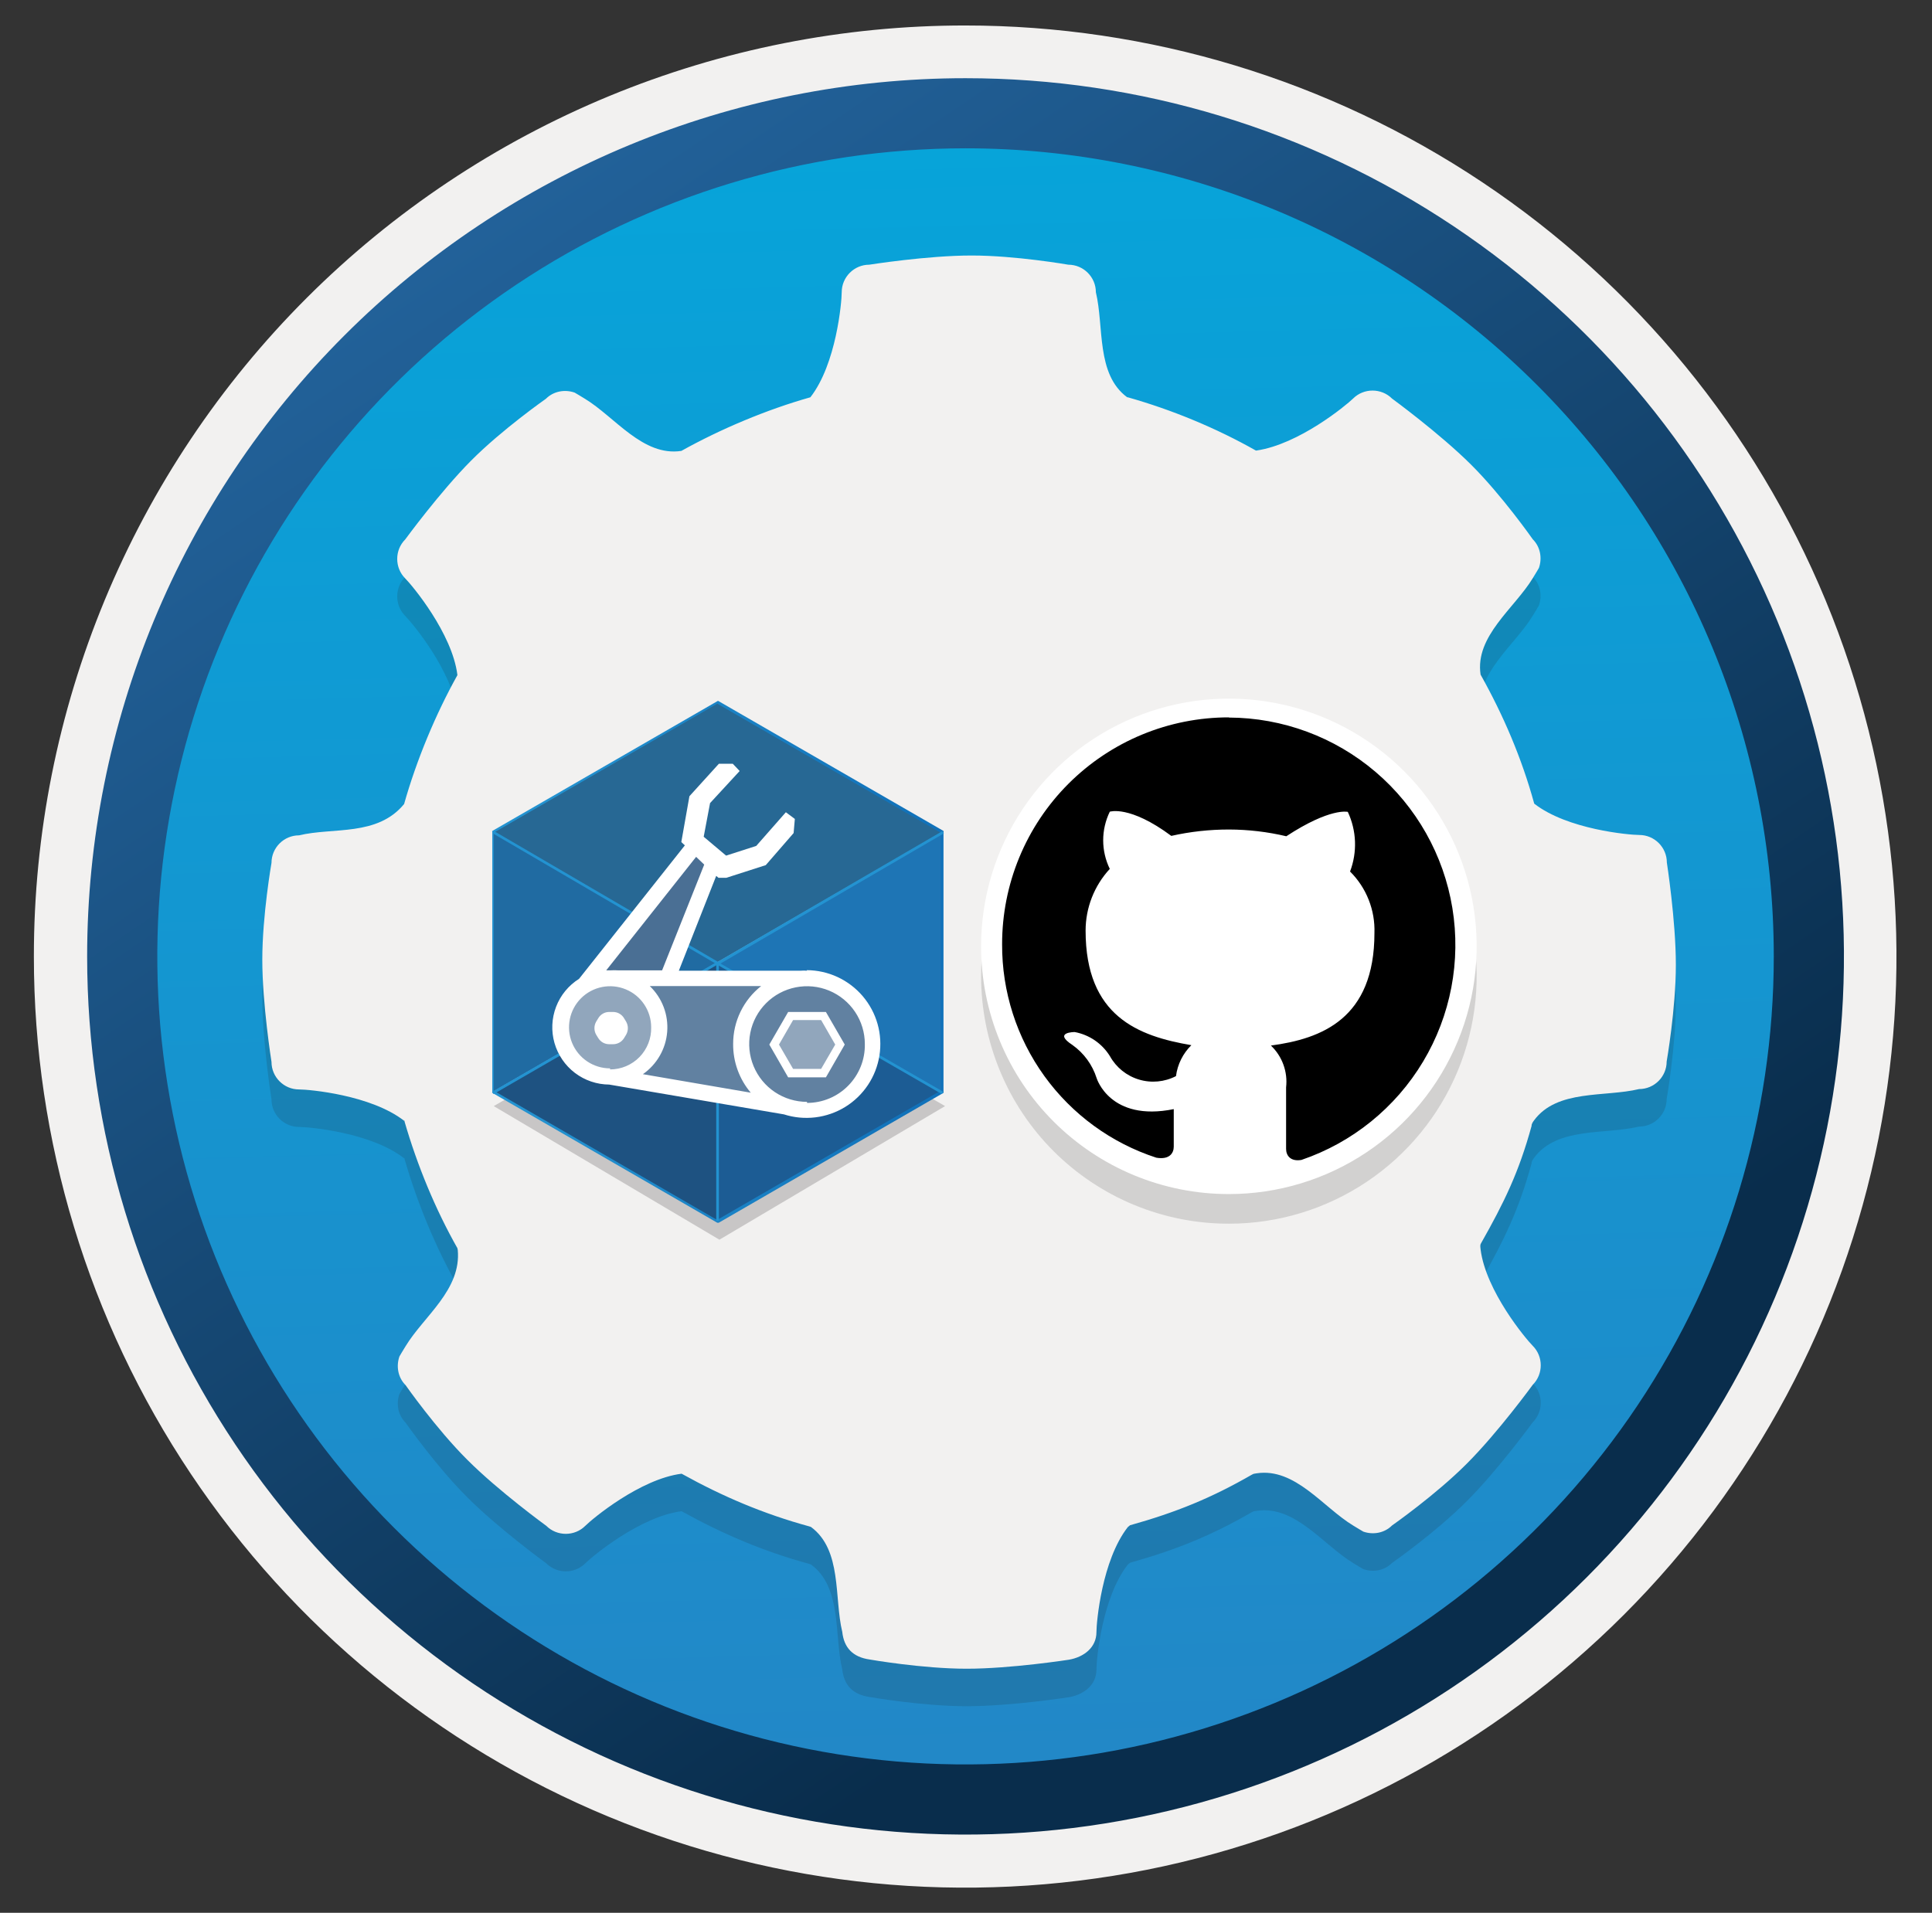
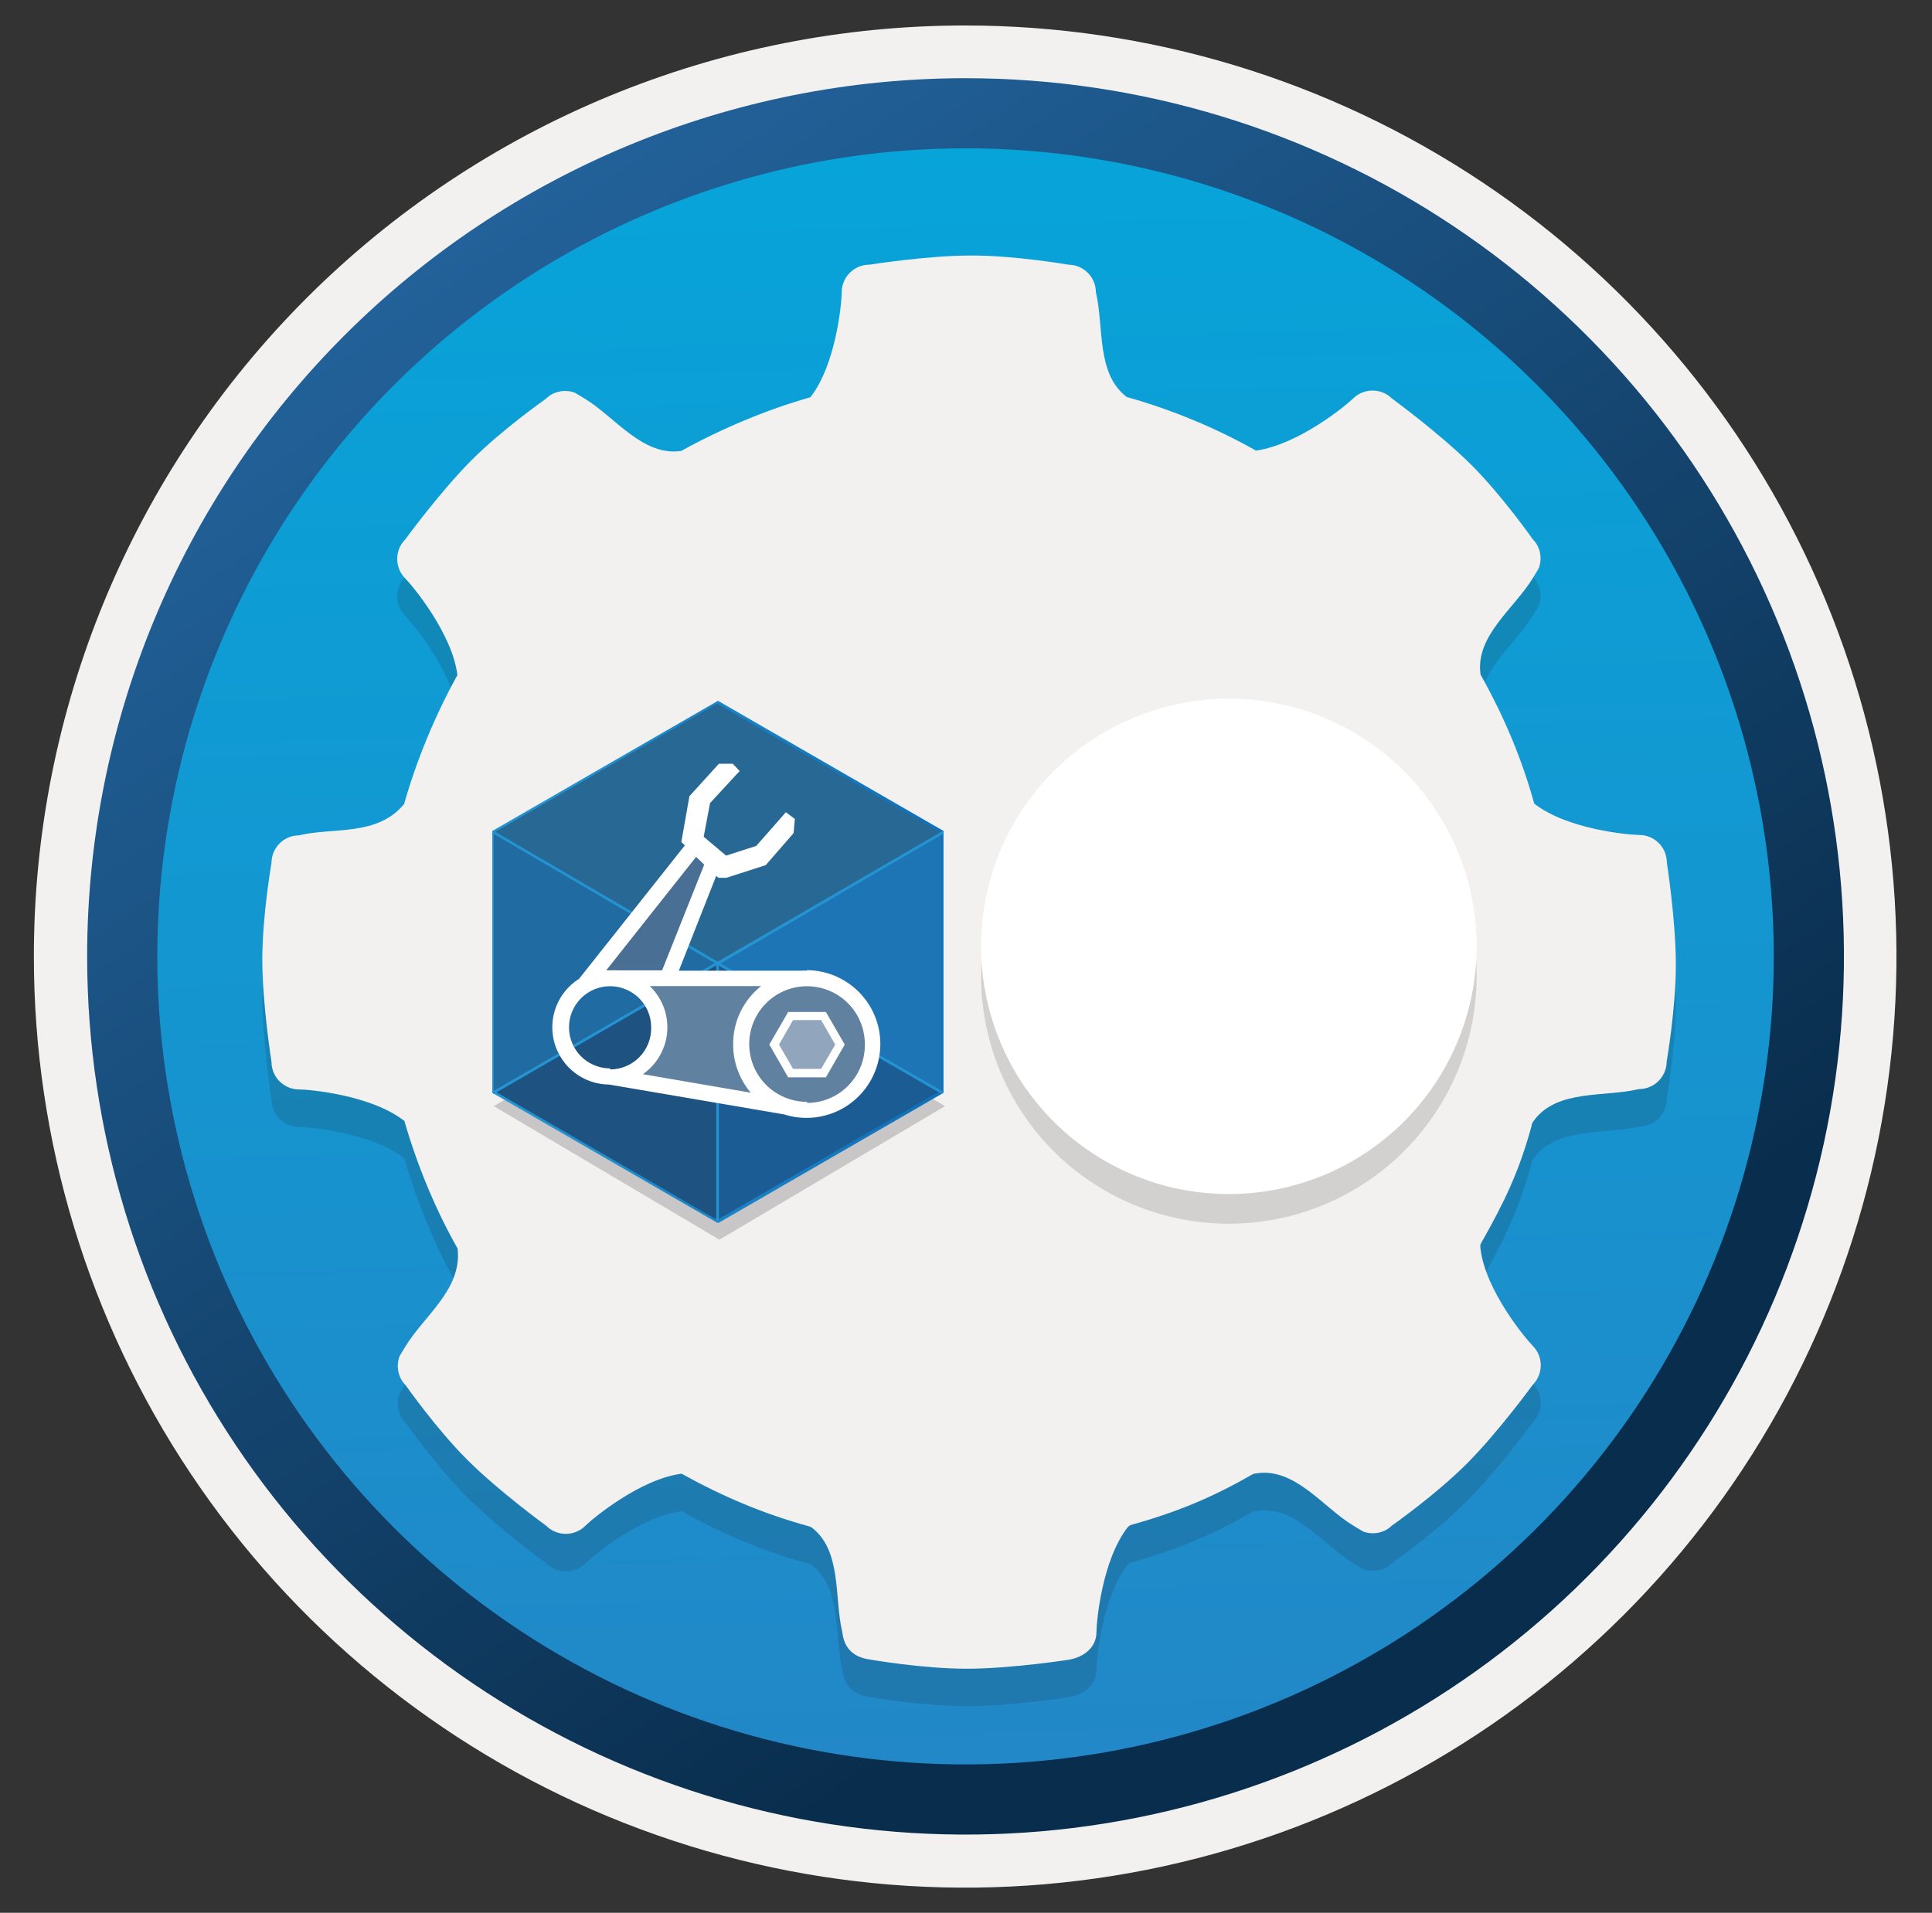
<svg xmlns="http://www.w3.org/2000/svg" width="103" height="102" viewBox="0 0 103 102" fill="none">
  <rect x="0" y="0" width="103" height="102" fill="#333333" stroke="none" />
  <path d="M51.485 97.851C42.227 97.851 33.177 95.105 25.48 89.962C17.782 84.818 11.782 77.507 8.239 68.954C4.696 60.401 3.769 50.988 5.575 41.908C7.381 32.828 11.839 24.487 18.386 17.94C24.932 11.394 33.273 6.936 42.353 5.13C51.434 3.324 60.846 4.251 69.399 7.794C77.953 11.337 85.264 17.336 90.407 25.034C95.551 32.732 98.296 41.783 98.296 51.041C98.296 63.456 93.364 75.362 84.585 84.141C75.806 92.919 63.9 97.851 51.485 97.851Z" fill="url(#paint0_linear)" />
  <path fill-rule="evenodd" clip-rule="evenodd" d="M97.346 51C97.346 60.078 94.654 68.952 89.61 76.5C84.567 84.048 77.398 89.931 69.011 93.405C60.624 96.879 51.395 97.789 42.491 96.018C33.587 94.246 25.409 89.875 18.989 83.456C12.57 77.037 8.199 68.858 6.428 59.954C4.657 51.05 5.566 41.822 9.04 33.435C12.514 25.047 18.397 17.878 25.945 12.835C33.493 7.791 42.367 5.1 51.445 5.1C63.618 5.102 75.292 9.939 83.899 18.546C92.507 27.153 97.343 38.827 97.346 51V51ZM51.445 1.359C61.266 1.357 70.867 4.268 79.033 9.723C87.2 15.178 93.565 22.932 97.324 32.005C101.083 41.078 102.068 51.061 100.152 60.693C98.237 70.326 93.508 79.173 86.564 86.117C79.619 93.061 70.772 97.791 61.14 99.706C51.508 101.622 41.524 100.637 32.451 96.878C23.378 93.119 15.624 86.754 10.169 78.588C4.714 70.421 1.804 60.821 1.806 51C1.804 44.477 3.089 38.018 5.586 31.992C8.083 25.966 11.742 20.492 16.356 15.882C20.97 11.272 26.448 7.616 32.476 5.124C38.503 2.632 44.963 1.353 51.485 1.359H51.445Z" fill="#F2F1F0" />
  <path fill-rule="evenodd" clip-rule="evenodd" d="M94.565 51C94.565 59.522 92.038 67.853 87.304 74.939C82.569 82.026 75.84 87.548 67.966 90.81C60.092 94.071 51.428 94.924 43.069 93.262C34.711 91.599 27.033 87.495 21.007 81.469C14.981 75.442 10.877 67.765 9.214 59.406C7.551 51.048 8.405 42.383 11.666 34.51C14.927 26.636 20.45 19.907 27.536 15.172C34.622 10.437 42.953 7.909 51.476 7.909C62.904 7.909 73.864 12.449 81.945 20.53C90.026 28.611 94.565 39.572 94.565 51ZM51.476 4.17C60.738 4.17 69.792 6.916 77.493 12.062C85.194 17.207 91.197 24.521 94.741 33.078C98.286 41.635 99.213 51.052 97.406 60.136C95.599 69.22 91.139 77.564 84.59 84.113C78.041 90.663 69.695 95.123 60.611 96.93C51.527 98.737 42.112 97.809 33.555 94.265C24.998 90.72 17.684 84.718 12.538 77.017C7.392 69.315 4.646 60.262 4.646 51C4.646 38.58 9.58 26.668 18.362 17.886C27.145 9.103 39.056 4.17 51.476 4.17V4.17Z" fill="url(#paint1_linear)" />
  <path opacity="0.15" d="M88.864 47.995C88.864 47.185 88.204 46.525 87.394 46.525C86.864 46.525 83.564 46.235 81.794 44.855C81.794 44.855 81.804 44.835 81.794 44.855C81.124 42.415 80.144 40.135 78.934 37.975C78.624 35.925 80.744 34.435 81.714 32.835C81.884 32.555 81.984 32.395 82.044 32.285C82.224 31.765 82.124 31.165 81.714 30.755C81.714 30.755 80.084 28.425 78.414 26.765C76.744 25.105 74.214 23.255 74.214 23.255C73.644 22.685 72.704 22.685 72.134 23.255C71.754 23.625 69.244 25.695 66.984 26.025C66.954 26.025 66.954 26.025 66.954 26.025C64.854 24.835 62.494 23.855 60.124 23.185H60.094C58.424 21.955 58.864 19.405 58.424 17.585C58.424 16.775 57.764 16.115 56.954 16.115C56.954 16.115 54.154 15.625 51.794 15.625C49.434 15.625 46.344 16.115 46.344 16.115C45.534 16.115 44.874 16.775 44.874 17.585C44.874 18.115 44.584 21.415 43.204 23.185C40.864 23.845 38.404 24.885 36.324 26.045C34.274 26.355 32.784 24.235 31.184 23.265C30.904 23.095 30.744 22.995 30.634 22.935C30.114 22.755 29.514 22.855 29.104 23.265C29.104 23.265 26.774 24.895 25.114 26.565C23.454 28.235 21.604 30.765 21.604 30.765C21.034 31.335 21.034 32.275 21.604 32.845C21.974 33.215 24.104 35.765 24.384 37.985V38.005C23.224 40.085 22.204 42.535 21.544 44.875C21.544 44.875 21.574 44.835 21.544 44.875C20.114 46.615 17.764 46.105 15.944 46.545C15.134 46.545 14.474 47.205 14.474 48.015C14.474 48.015 13.984 50.815 13.984 53.175C13.984 55.535 14.474 58.625 14.474 58.625C14.474 59.435 15.134 60.095 15.944 60.095C16.474 60.095 19.774 60.385 21.544 61.765C21.584 61.745 21.564 61.795 21.564 61.795C22.244 64.145 23.214 66.495 24.394 68.575C24.374 68.605 24.394 68.575 24.404 68.645C24.604 70.785 22.594 72.185 21.624 73.785C21.454 74.065 21.354 74.225 21.294 74.335C21.114 74.855 21.214 75.455 21.624 75.865C21.624 75.865 23.254 78.195 24.924 79.855C26.594 81.525 29.124 83.365 29.124 83.365C29.694 83.935 30.634 83.935 31.204 83.365C31.574 82.995 34.124 80.865 36.344 80.585C36.344 80.585 36.334 80.595 36.374 80.605C38.514 81.795 40.724 82.735 43.144 83.395C43.164 83.405 43.234 83.425 43.234 83.425C44.904 84.655 44.464 87.205 44.904 89.025C44.994 89.845 45.444 90.365 46.374 90.495C46.374 90.495 49.174 90.985 51.534 90.985C53.894 90.985 56.984 90.505 56.984 90.505C57.794 90.365 58.454 89.845 58.454 89.035C58.454 88.505 58.744 85.205 60.124 83.435C60.124 83.435 60.184 83.385 60.244 83.335C62.704 82.645 64.574 81.885 66.744 80.635C66.854 80.595 66.734 80.605 66.994 80.565C69.044 80.255 70.534 82.375 72.134 83.345C72.414 83.515 72.574 83.615 72.684 83.675C73.204 83.855 73.804 83.755 74.214 83.345C74.214 83.345 76.544 81.715 78.204 80.045C79.874 78.375 81.714 75.845 81.714 75.845C82.284 75.275 82.284 74.335 81.714 73.765C81.344 73.395 79.214 70.845 78.934 68.625C78.904 68.395 78.924 68.365 78.954 68.305C80.194 66.115 80.974 64.515 81.654 62.035C81.654 62.035 81.624 61.955 81.784 61.745C83.014 60.075 85.564 60.515 87.384 60.075C88.194 60.075 88.854 59.415 88.854 58.605C88.854 58.605 89.344 55.805 89.344 53.445C89.344 51.085 88.864 47.995 88.864 47.995Z" fill="#1F1D20" />
  <path d="M88.864 45.995C88.864 45.185 88.204 44.525 87.394 44.525C86.864 44.525 83.564 44.235 81.794 42.855C81.794 42.855 81.804 42.835 81.794 42.855C81.124 40.415 80.144 38.135 78.934 35.975C78.624 33.925 80.744 32.435 81.714 30.835C81.884 30.555 81.984 30.395 82.044 30.285C82.224 29.765 82.124 29.165 81.714 28.755C81.714 28.755 80.084 26.425 78.414 24.765C76.744 23.105 74.214 21.255 74.214 21.255C73.644 20.685 72.704 20.685 72.134 21.255C71.754 21.625 69.244 23.695 66.984 24.025C66.954 24.025 66.954 24.025 66.954 24.025C64.854 22.835 62.494 21.855 60.124 21.185H60.094C58.424 19.955 58.864 17.405 58.424 15.585C58.424 14.775 57.764 14.115 56.954 14.115C56.954 14.115 54.154 13.625 51.794 13.625C49.434 13.625 46.344 14.115 46.344 14.115C45.534 14.115 44.874 14.775 44.874 15.585C44.874 16.115 44.584 19.415 43.204 21.185C40.864 21.845 38.404 22.885 36.324 24.045C34.274 24.355 32.784 22.235 31.184 21.265C30.904 21.095 30.744 20.995 30.634 20.935C30.114 20.755 29.514 20.855 29.104 21.265C29.104 21.265 26.774 22.895 25.114 24.565C23.454 26.235 21.604 28.765 21.604 28.765C21.034 29.335 21.034 30.275 21.604 30.845C21.974 31.215 24.104 33.765 24.384 35.985V36.005C23.224 38.085 22.204 40.535 21.544 42.875C21.544 42.875 21.574 42.835 21.544 42.875C20.114 44.615 17.764 44.105 15.944 44.545C15.134 44.545 14.474 45.205 14.474 46.015C14.474 46.015 13.984 48.815 13.984 51.175C13.984 53.535 14.474 56.625 14.474 56.625C14.474 57.435 15.134 58.095 15.944 58.095C16.474 58.095 19.774 58.385 21.544 59.765C21.584 59.745 21.564 59.795 21.564 59.795C22.244 62.145 23.214 64.495 24.394 66.575C24.374 66.605 24.394 66.575 24.404 66.645C24.604 68.785 22.594 70.185 21.624 71.785C21.454 72.065 21.354 72.225 21.294 72.335C21.114 72.855 21.214 73.455 21.624 73.865C21.624 73.865 23.254 76.195 24.924 77.855C26.594 79.525 29.124 81.365 29.124 81.365C29.694 81.935 30.634 81.935 31.204 81.365C31.574 80.995 34.124 78.865 36.344 78.585C36.344 78.585 36.334 78.595 36.374 78.605C38.514 79.795 40.724 80.735 43.144 81.395C43.164 81.405 43.234 81.425 43.234 81.425C44.904 82.655 44.464 85.205 44.904 87.025C44.994 87.845 45.444 88.365 46.374 88.495C46.374 88.495 49.174 88.985 51.534 88.985C53.894 88.985 56.984 88.505 56.984 88.505C57.794 88.365 58.454 87.845 58.454 87.035C58.454 86.505 58.744 83.205 60.124 81.435C60.124 81.435 60.184 81.385 60.244 81.335C62.704 80.645 64.574 79.885 66.744 78.635C66.854 78.595 66.734 78.605 66.994 78.565C69.044 78.255 70.534 80.375 72.134 81.345C72.414 81.515 72.574 81.615 72.684 81.675C73.204 81.855 73.804 81.755 74.214 81.345C74.214 81.345 76.544 79.715 78.204 78.045C79.874 76.375 81.714 73.845 81.714 73.845C82.284 73.275 82.284 72.335 81.714 71.765C81.344 71.395 79.214 68.845 78.934 66.625C78.904 66.395 78.924 66.365 78.954 66.305C80.194 64.115 80.974 62.515 81.654 60.035C81.654 60.035 81.624 59.955 81.784 59.745C83.014 58.075 85.564 58.515 87.384 58.075C88.194 58.075 88.854 57.415 88.854 56.605C88.854 56.605 89.344 53.805 89.344 51.445C89.344 49.085 88.864 45.995 88.864 45.995Z" fill="#F2F1F0" />
  <path opacity="0.2" d="M50.384 58.983L38.354 66.107L26.323 58.983L38.354 52.018L50.384 58.983Z" fill="#1F1D20" />
  <path d="M38.241 51.359V65.101L50.205 58.267L38.241 51.359Z" fill="#1C5C94" />
  <path d="M26.256 58.248L38.24 65.166V51.397L26.256 58.248Z" fill="#1E5281" />
  <path d="M50.215 44.412L38.231 51.339L50.215 58.248V44.412Z" fill="#1E75B5" />
  <path d="M50.243 44.367L38.232 37.44L26.257 44.348L38.194 51.341L50.243 44.367Z" fill="#276894" />
  <path d="M26.256 44.365V58.229L38.231 51.321L26.256 44.365Z" fill="#206BA2" />
  <path d="M38.241 65.204L26.247 58.276C26.243 58.268 26.239 58.259 26.239 58.249C26.239 58.239 26.243 58.229 26.247 58.22V44.375C26.243 44.364 26.24 44.354 26.24 44.343C26.24 44.331 26.243 44.32 26.247 44.31L38.241 37.392C38.251 37.382 38.264 37.377 38.278 37.377C38.292 37.377 38.306 37.382 38.316 37.392L50.3 44.31C50.305 44.32 50.307 44.331 50.307 44.343C50.307 44.354 50.305 44.365 50.3 44.375V58.22C50.306 58.229 50.309 58.239 50.309 58.249C50.309 58.259 50.306 58.268 50.3 58.276L38.316 65.204H38.241ZM26.323 58.163L38.231 65.053L50.149 58.163V44.403L38.241 37.523L26.323 44.403V58.163Z" fill="url(#paint2_linear)" />
  <path d="M38.24 51.436L26.275 44.442L26.341 44.32L38.269 51.285L50.243 44.32L50.318 44.442L38.316 51.436H38.24Z" fill="url(#paint3_linear)" />
  <path d="M50.215 58.343L38.241 51.444L26.313 58.343L26.237 58.221L38.203 51.303C38.213 51.294 38.227 51.289 38.241 51.289C38.254 51.289 38.268 51.294 38.278 51.303L50.291 58.221L50.215 58.343Z" fill="url(#paint4_linear)" />
  <path d="M38.325 51.359H38.184V65.101H38.325V51.359Z" fill="url(#paint5_linear)" />
  <path d="M41.737 52.252H33.701C34.193 52.639 34.646 53.075 35.054 53.55C35.222 54.366 35.158 55.213 34.867 55.993C34.538 56.388 33.306 57.432 33.306 57.432L41.502 59.01C41.502 59.01 39.669 57.412 39.735 56.359C39.801 55.307 39.152 54.65 40.13 53.625C40.606 53.102 41.146 52.64 41.737 52.252V52.252Z" fill="#6181A1" />
  <path d="M43.025 59.142C43.698 59.142 44.355 58.944 44.915 58.57C45.474 58.196 45.911 57.664 46.169 57.042C46.426 56.421 46.493 55.736 46.362 55.076C46.231 54.416 45.906 53.81 45.431 53.334C44.955 52.858 44.348 52.535 43.688 52.403C43.028 52.272 42.344 52.339 41.722 52.597C41.1 52.855 40.57 53.29 40.196 53.85C39.822 54.409 39.622 55.068 39.622 55.741C39.622 56.643 39.981 57.508 40.619 58.147C41.257 58.785 42.122 59.142 43.025 59.142V59.142Z" fill="#6181A1" />
  <path d="M42.169 54.245L41.229 55.637L42.066 57.169L43.851 57.235L44.594 55.703L43.833 54.076L42.169 54.245Z" fill="#91A6BC" />
-   <path d="M32.459 57.629C32.986 57.631 33.502 57.476 33.941 57.185C34.38 56.893 34.722 56.478 34.925 55.991C35.127 55.505 35.181 54.969 35.078 54.452C34.976 53.935 34.723 53.461 34.35 53.088C33.978 52.716 33.502 52.462 32.986 52.359C32.469 52.257 31.933 52.31 31.447 52.513C30.961 52.715 30.545 53.058 30.254 53.497C29.962 53.935 29.808 54.451 29.81 54.978C29.812 55.68 30.091 56.353 30.588 56.85C31.084 57.346 31.757 57.627 32.459 57.629V57.629Z" fill="#91A6BC" />
  <path d="M37.385 45.08L31.566 52.13L35.693 52.271L38.015 45.466L37.385 45.08Z" fill="#4A6F94" />
-   <path d="M32.685 53.963H32.479C32.358 53.963 32.24 53.995 32.136 54.056C32.032 54.118 31.946 54.205 31.887 54.311L31.783 54.48C31.723 54.586 31.691 54.706 31.691 54.828C31.691 54.95 31.723 55.069 31.783 55.175L31.887 55.344C31.948 55.447 32.034 55.534 32.138 55.593C32.241 55.652 32.359 55.683 32.479 55.683H32.685C32.805 55.683 32.923 55.652 33.027 55.593C33.131 55.534 33.217 55.447 33.278 55.344L33.381 55.175C33.441 55.069 33.473 54.95 33.473 54.828C33.473 54.706 33.441 54.586 33.381 54.48L33.278 54.311C33.219 54.205 33.133 54.118 33.029 54.056C32.925 53.995 32.806 53.963 32.685 53.963Z" fill="white" />
  <path d="M44.031 53.963H42.019L41.014 55.702L42.019 57.45H44.031L45.036 55.702L44.031 53.963ZM43.776 56.999H42.282L41.53 55.702L42.282 54.395H43.776L44.528 55.702L43.776 56.999Z" fill="white" />
  <path d="M43.024 51.763C42.912 51.754 42.798 51.754 42.685 51.763H36.191L38.183 46.707L38.306 46.81H38.719L40.825 46.133L42.31 44.423L42.375 43.67L41.896 43.313L40.317 45.109L38.71 45.626L37.516 44.62L37.855 42.825L39.433 41.114L39.067 40.728H38.325L36.755 42.458L36.323 44.902L36.511 45.08L30.871 52.196C30.312 52.548 29.882 53.071 29.646 53.688C29.41 54.305 29.38 54.982 29.561 55.618C29.743 56.253 30.124 56.813 30.65 57.213C31.176 57.613 31.818 57.831 32.478 57.835L41.793 59.424C42.334 59.598 42.906 59.651 43.47 59.583C44.034 59.514 44.577 59.325 45.061 59.027C45.545 58.729 45.958 58.329 46.273 57.856C46.588 57.383 46.796 56.848 46.885 56.287C46.973 55.725 46.94 55.152 46.786 54.605C46.632 54.058 46.361 53.552 45.993 53.119C45.624 52.687 45.166 52.339 44.651 52.1C44.135 51.861 43.574 51.736 43.006 51.735L43.024 51.763ZM37.112 45.692L37.544 46.105L35.298 51.745H32.976C32.826 51.735 32.676 51.735 32.525 51.745H32.319L37.112 45.692ZM32.525 56.971C32.092 56.971 31.668 56.842 31.308 56.602C30.948 56.361 30.668 56.019 30.502 55.619C30.337 55.218 30.293 54.779 30.378 54.354C30.462 53.929 30.671 53.538 30.977 53.232C31.283 52.926 31.673 52.717 32.098 52.633C32.522 52.548 32.963 52.592 33.363 52.758C33.764 52.923 34.106 53.203 34.346 53.563C34.587 53.923 34.715 54.347 34.715 54.781C34.723 55.073 34.672 55.364 34.565 55.636C34.458 55.908 34.298 56.156 34.094 56.366C33.89 56.575 33.646 56.741 33.376 56.855C33.107 56.968 32.818 57.027 32.525 57.027V56.971ZM34.274 57.281C34.644 57.023 34.952 56.686 35.176 56.295C35.401 55.904 35.535 55.468 35.57 55.018C35.605 54.569 35.54 54.116 35.379 53.695C35.218 53.273 34.966 52.893 34.64 52.581H40.581C40.114 52.948 39.737 53.417 39.478 53.951C39.219 54.485 39.085 55.071 39.086 55.664C39.077 56.617 39.41 57.54 40.025 58.268L34.274 57.281ZM43.024 58.757C42.414 58.757 41.818 58.576 41.311 58.237C40.804 57.898 40.409 57.416 40.176 56.853C39.943 56.29 39.882 55.67 40.001 55.072C40.12 54.474 40.413 53.925 40.844 53.494C41.275 53.062 41.825 52.769 42.423 52.65C43.021 52.531 43.64 52.592 44.204 52.825C44.767 53.059 45.249 53.454 45.588 53.961C45.927 54.468 46.107 55.064 46.107 55.674C46.115 56.083 46.041 56.49 45.889 56.871C45.737 57.251 45.511 57.598 45.224 57.89C44.937 58.183 44.595 58.415 44.218 58.573C43.84 58.732 43.434 58.813 43.024 58.813V58.757Z" fill="white" />
  <path opacity="0.15" d="M65.515 65.254C68.128 65.254 70.682 64.479 72.854 63.027C75.026 61.576 76.719 59.513 77.719 57.099C78.719 54.686 78.981 52.029 78.471 49.467C77.962 46.904 76.703 44.55 74.856 42.703C73.008 40.855 70.655 39.597 68.092 39.088C65.53 38.578 62.874 38.84 60.461 39.84C58.047 40.84 55.983 42.533 54.532 44.705C53.08 46.877 52.305 49.431 52.305 52.044C52.304 53.779 52.645 55.497 53.308 57.1C53.971 58.704 54.944 60.161 56.171 61.388C57.398 62.614 58.855 63.587 60.459 64.251C62.062 64.914 63.78 65.255 65.515 65.254Z" fill="#1F1D20" />
  <path d="M65.515 63.674C68.128 63.674 70.682 62.899 72.854 61.447C75.026 59.996 76.719 57.933 77.719 55.519C78.719 53.106 78.981 50.449 78.471 47.887C77.962 45.324 76.703 42.97 74.856 41.123C73.008 39.276 70.655 38.017 68.092 37.508C65.53 36.998 62.874 37.26 60.461 38.26C58.047 39.26 55.983 40.953 54.532 43.125C53.08 45.297 52.305 47.851 52.305 50.464C52.304 52.199 52.645 53.917 53.308 55.52C53.971 57.124 54.944 58.581 56.171 59.807C57.398 61.034 58.855 62.007 60.459 62.671C62.062 63.334 63.78 63.675 65.515 63.674Z" fill="white" />
-   <path fill-rule="evenodd" clip-rule="evenodd" d="M65.515 38.254C63.926 38.253 62.352 38.565 60.884 39.173C59.416 39.781 58.083 40.672 56.96 41.796C55.837 42.92 54.947 44.254 54.34 45.723C53.734 47.191 53.423 48.765 53.425 50.353C53.414 52.877 54.203 55.339 55.68 57.384C57.158 59.429 59.246 60.953 61.645 61.734C62.345 61.854 62.576 61.494 62.576 61.144V59.144C59.176 59.834 58.465 57.494 58.465 57.494C58.239 56.78 57.786 56.158 57.175 55.724C56.115 55.034 57.295 55.034 57.295 55.034C57.681 55.106 58.048 55.258 58.372 55.48C58.695 55.703 58.969 55.99 59.175 56.324C59.509 56.924 60.063 57.37 60.72 57.567C61.377 57.765 62.086 57.699 62.695 57.384C62.776 56.758 63.065 56.177 63.515 55.734C60.695 55.254 57.876 54.204 57.876 49.624C57.877 48.404 58.338 47.23 59.166 46.334C58.935 45.859 58.814 45.337 58.814 44.809C58.814 44.28 58.935 43.759 59.166 43.284C59.166 43.284 60.225 42.924 62.445 44.574C63.456 44.346 64.489 44.233 65.525 44.234C66.552 44.237 67.576 44.357 68.576 44.594C70.926 43.054 71.855 43.294 71.855 43.294C72.087 43.789 72.217 44.326 72.238 44.872C72.258 45.418 72.169 45.963 71.975 46.474C72.406 46.901 72.744 47.414 72.967 47.978C73.191 48.543 73.296 49.147 73.275 49.754C73.275 54.324 70.456 55.394 67.755 55.754C68.054 56.038 68.282 56.386 68.422 56.773C68.563 57.16 68.612 57.575 68.565 57.984V61.264C68.565 61.624 68.805 61.953 69.385 61.853C72.098 60.928 74.395 59.071 75.868 56.611C77.341 54.152 77.894 51.251 77.43 48.422C76.966 45.593 75.514 43.021 73.333 41.161C71.151 39.301 68.382 38.274 65.515 38.264V38.254Z" fill="black" />
  <defs>
    <linearGradient id="paint0_linear" x1="49.716" y1="-13.78" x2="53.696" y2="131.991" gradientUnits="userSpaceOnUse">
      <stop stop-color="#00ABDE" />
      <stop offset="1" stop-color="#2E7BBF" />
    </linearGradient>
    <linearGradient id="paint1_linear" x1="2.916" y1="-20.62" x2="98.445" y2="120.26" gradientUnits="userSpaceOnUse">
      <stop stop-color="#2E7BBF" />
      <stop offset="0.71" stop-color="#092D4C" />
    </linearGradient>
    <linearGradient id="paint2_linear" x1="26.181" y1="51.293" x2="50.3" y2="51.293" gradientUnits="userSpaceOnUse">
      <stop offset="0.02" stop-color="#2393D1" />
      <stop offset="0.13" stop-color="#2392D0" />
      <stop offset="0.93" stop-color="#1172BA" />
    </linearGradient>
    <linearGradient id="paint3_linear" x1="216227" y1="-10909.3" x2="216842" y2="-10909.3" gradientUnits="userSpaceOnUse">
      <stop offset="0.02" stop-color="#2393D1" />
      <stop offset="0.13" stop-color="#2392D0" />
      <stop offset="0.93" stop-color="#1172BA" />
    </linearGradient>
    <linearGradient id="paint4_linear" x1="216317" y1="-10859.8" x2="216933" y2="-10859.8" gradientUnits="userSpaceOnUse">
      <stop offset="0.02" stop-color="#2393D1" />
      <stop offset="0.13" stop-color="#2392D0" />
      <stop offset="0.93" stop-color="#1172BA" />
    </linearGradient>
    <linearGradient id="paint5_linear" x1="1311.06" y1="-21254.1" x2="1311.09" y2="-21254.1" gradientUnits="userSpaceOnUse">
      <stop offset="0.02" stop-color="#2393D1" />
      <stop offset="0.13" stop-color="#2392D0" />
      <stop offset="0.93" stop-color="#1172BA" />
    </linearGradient>
  </defs>
</svg>